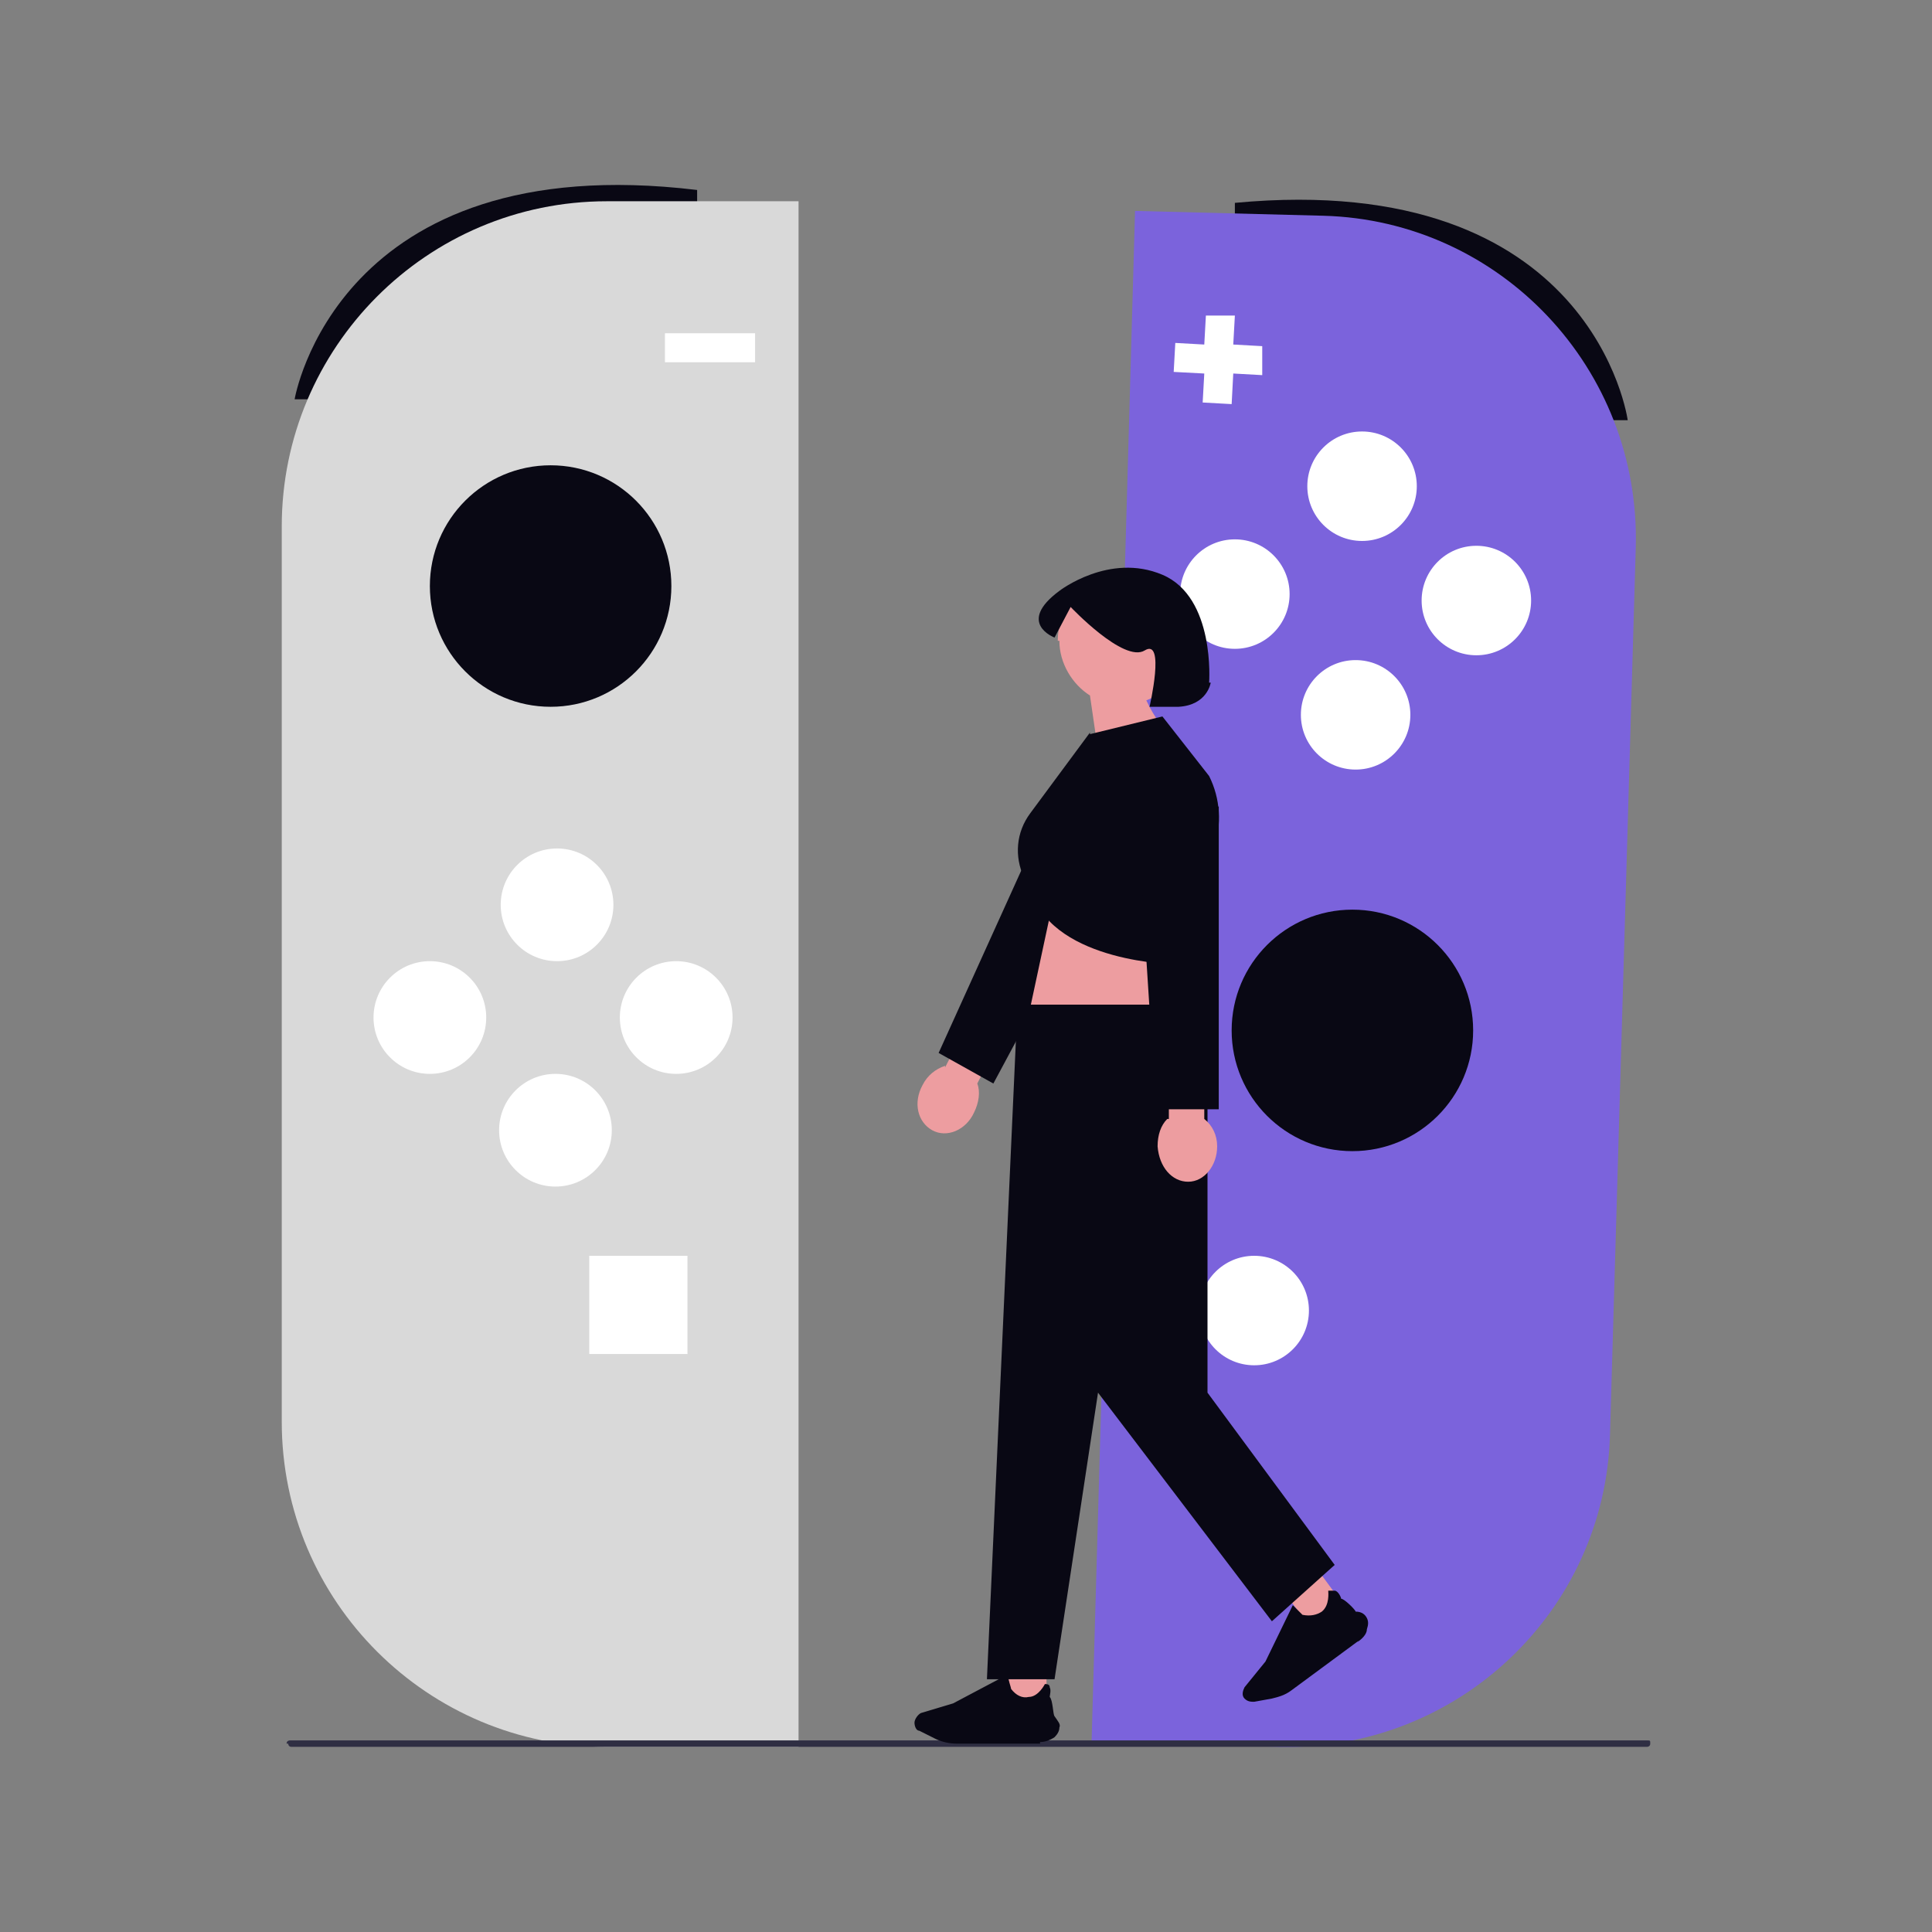
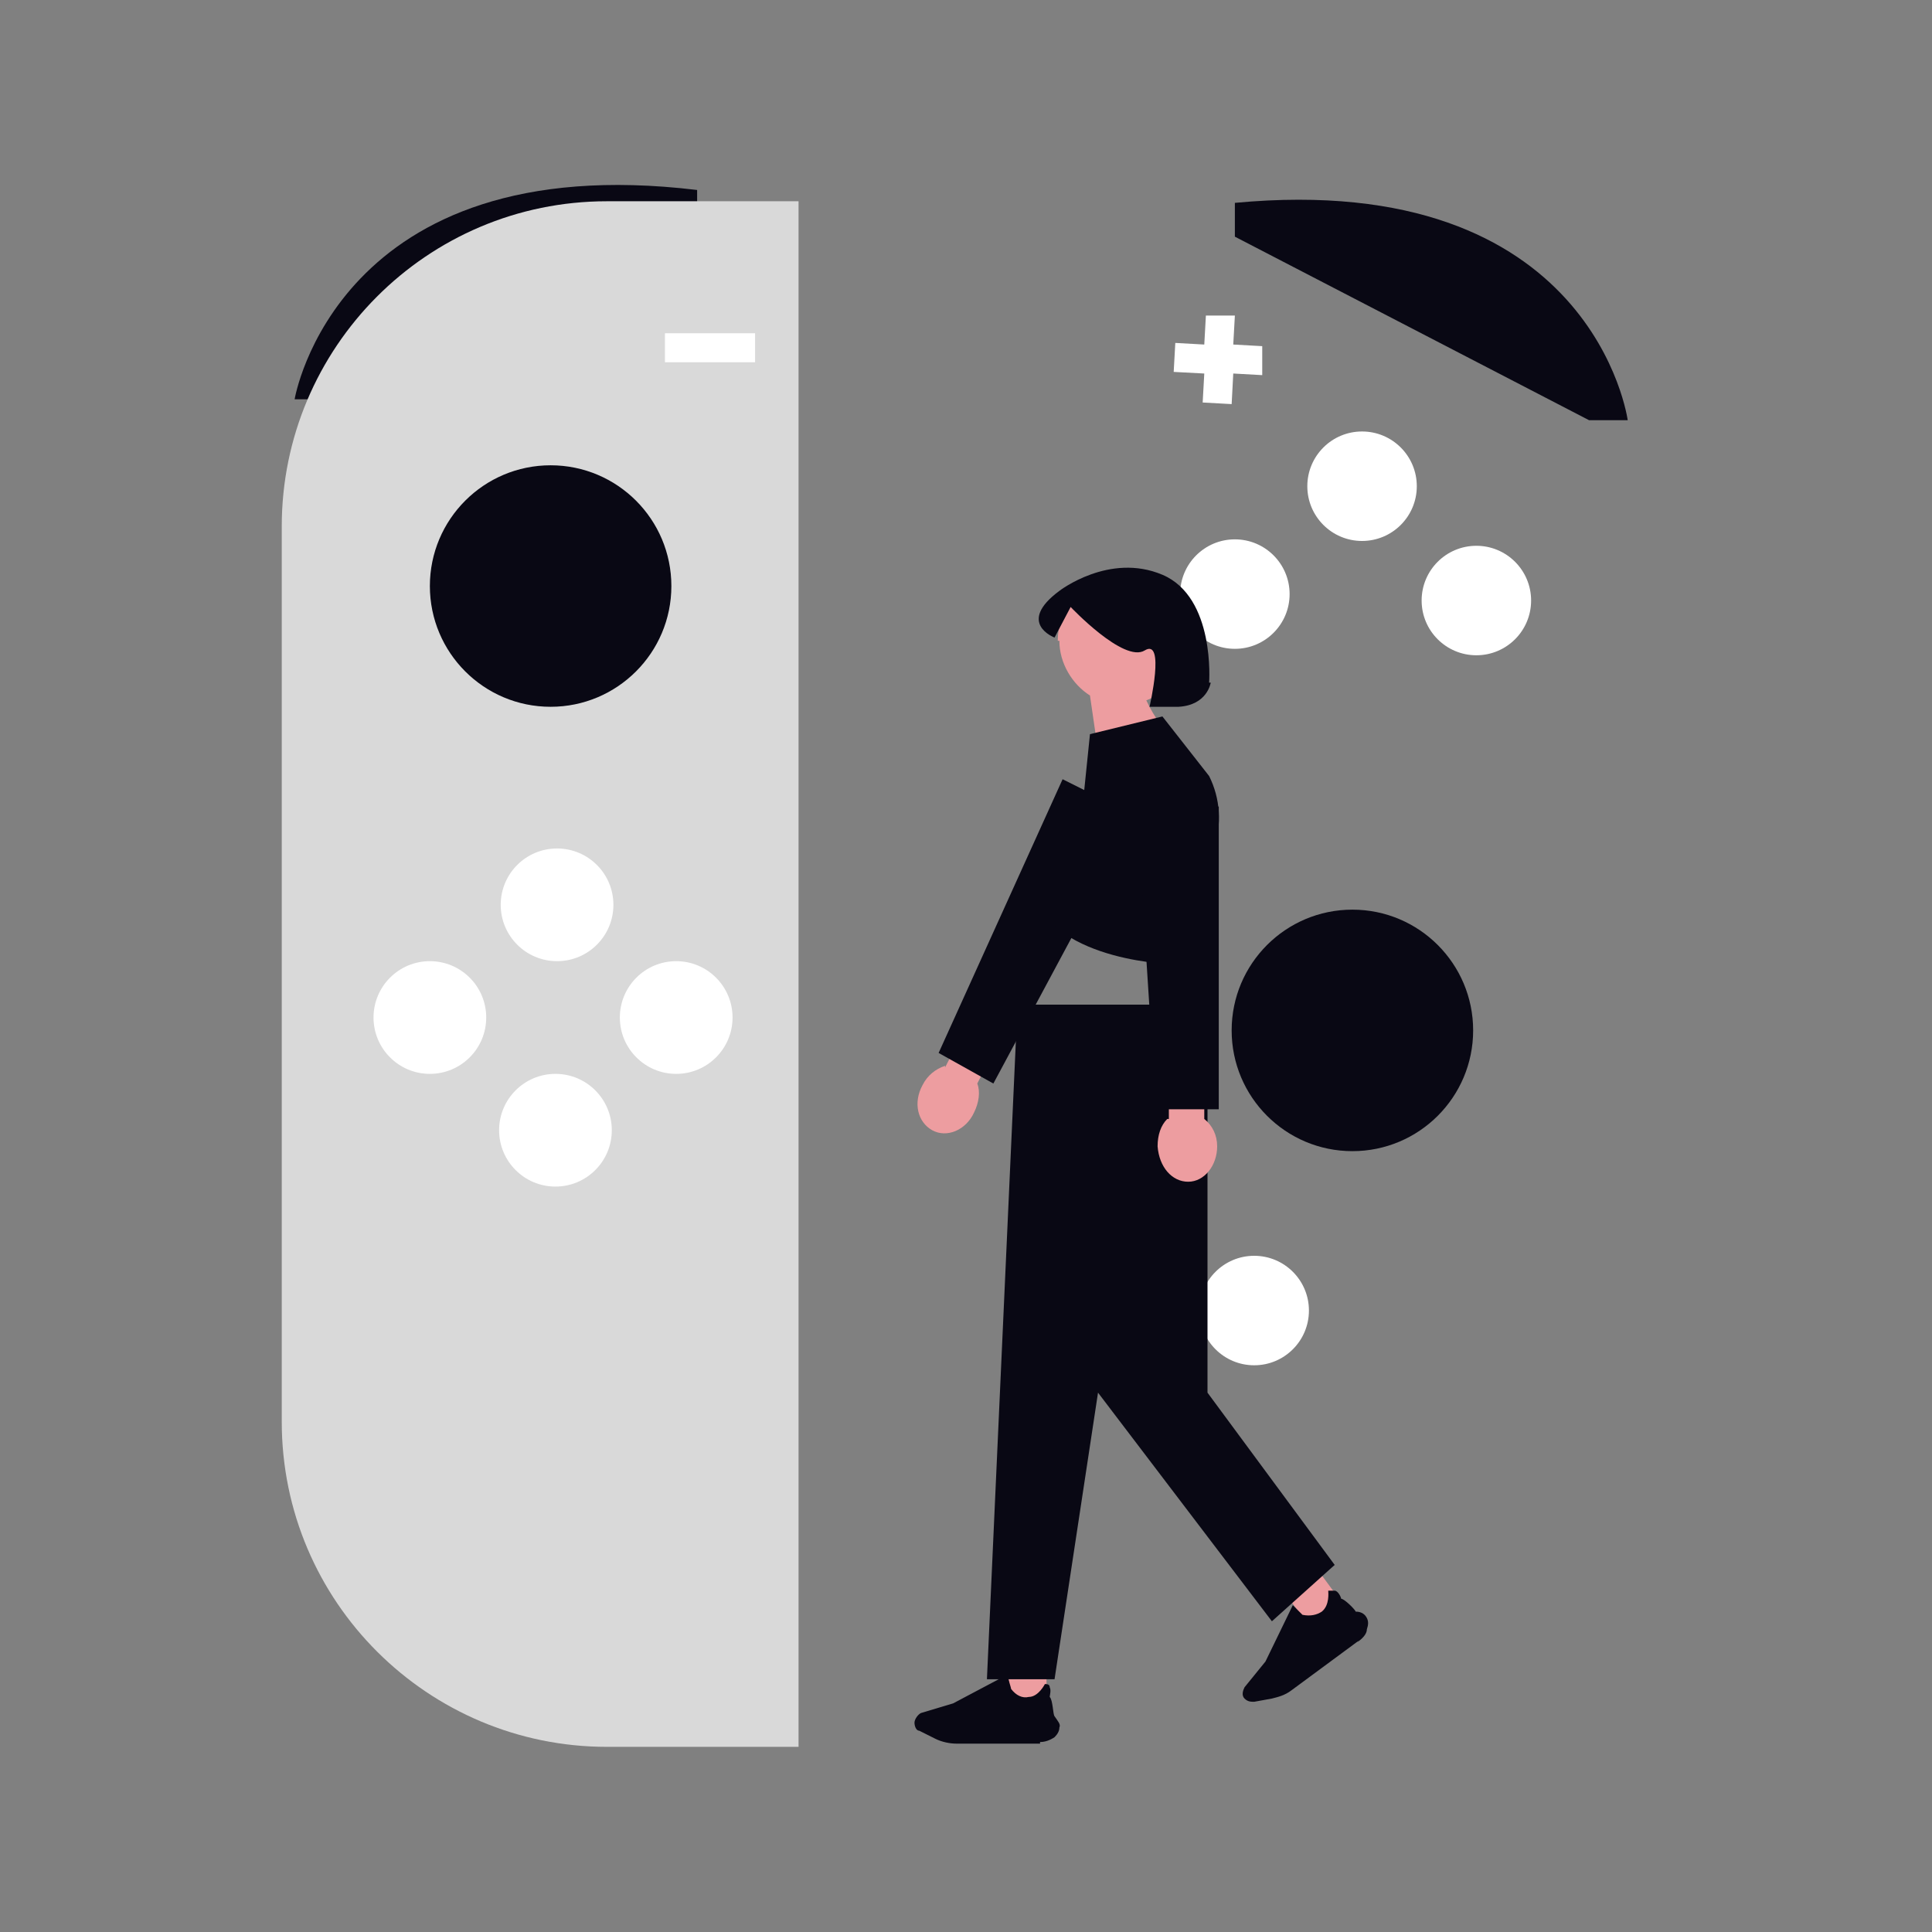
<svg xmlns="http://www.w3.org/2000/svg" id="Layer_1" data-name="Layer 1" version="1.1" viewBox="0 0 120 120">
  <rect x="0" y="0" width="120" height="120" fill="#808080" stroke="none" />
  <defs>
    <style>
      .cls-1 {
        fill: #2f2e43;
      }

      .cls-1, .cls-2, .cls-3, .cls-4, .cls-5, .cls-6 {
        stroke-width: 0px;
      }

      .cls-2 {
        fill: #d9d9d9;
      }

      .cls-3 {
        fill: #ed9da0;
      }

      .cls-4 {
        fill: #090814;
      }

      .cls-5 {
        fill: #7b63dc;
      }

      .cls-6 {
        fill: #fff;
      }
    </style>
  </defs>
  <path class="cls-4" d="M98.7,26.1h2.4c0,0-2.1-15.6-24.4-13.5v2.1c0,0,22,11.4,22,11.4Z" />
-   <path class="cls-5" d="M79.5,108.5l-11.7-.3,2.7-95.1,11.7.3c11,.3,19.7,9.5,19.4,20.6l-1.6,55.1c-.3,11-9.5,19.7-20.6,19.4h0Z" />
  <circle class="cls-4" cx="84" cy="64" r="7.5" />
  <circle class="cls-6" cx="84.6" cy="30.2" r="3.4" />
-   <circle class="cls-6" cx="84.2" cy="44.4" r="3.4" />
  <circle class="cls-6" cx="76.7" cy="36.9" r="3.4" />
  <circle class="cls-6" cx="91.7" cy="37.3" r="3.4" />
  <circle class="cls-6" cx="77.9" cy="81.4" r="3.4" />
  <polygon class="cls-6" points="78.4 21.5 76.6 21.4 76.7 19.6 74.9 19.6 74.8 21.4 73 21.3 72.9 23.1 74.8 23.2 74.7 25 76.5 25.1 76.6 23.2 78.4 23.3 78.4 21.5" />
  <path class="cls-4" d="M20.7,24.8h-2.4s2.6-15.7,25-13v2.1l-22.6,10.9Z" />
  <path class="cls-2" d="M49.6,108.5h-11.9c-11.1,0-20.2-9-20.2-20.2v-55.6c0-11.1,9-20.2,20.2-20.2h11.9v96h0Z" />
  <rect class="cls-6" x="41.3" y="20.7" width="5.6" height="1.8" />
  <circle class="cls-4" cx="34.2" cy="36.4" r="7.5" />
  <circle class="cls-6" cx="34.6" cy="56.2" r="3.5" />
  <circle class="cls-6" cx="26.7" cy="63.2" r="3.5" />
  <circle class="cls-6" cx="42" cy="63.2" r="3.5" />
  <circle class="cls-6" cx="34.5" cy="70.2" r="3.5" />
-   <rect class="cls-6" x="36.6" y="78" width="6.1" height="6.1" />
-   <path class="cls-1" d="M17.9,108.3c0,0,0,.2.2.2h84.2c0,0,.2,0,.2-.2s0-.2-.2-.2H18c0,0-.2,0-.2.2Z" />
  <path class="cls-3" d="M65.7,39.8c0-2.2,1.8-4,4-4s4,1.8,4,4-1,3.1-2.5,3.7c.5,1.1,1.2,1.9,1.2,1.9l-3.9,3.3-.8-5.5c-1.1-.7-1.9-2-1.9-3.4Z" />
  <path class="cls-3" d="M58.7,66.3l1.8-3.5,2,1-1.8,3.5c.2.5.1,1.2-.2,1.8-.5,1.1-1.7,1.6-2.6,1.1-.9-.5-1.2-1.7-.6-2.8.3-.6.8-1,1.4-1.2h0Z" />
  <polyline class="cls-4" points="70.6 50.7 61.7 67.3 58.3 65.4 66 48.4" />
-   <path class="cls-3" d="M65.7,54.6l-2.4,11.2,10.5.4s-1.4-7.8-.9-9.1l-7.2-2.5h0Z" />
  <rect class="cls-3" x="80.5" y="98.3" width="2.5" height="2.5" transform="translate(-43.1 67.9) rotate(-36.4)" />
  <path class="cls-4" d="M84.4,101.9l-4.2,3.1c-.4.3-.8.4-1.2.5l-1.1.2c-.2,0-.4,0-.6-.2-.2-.2-.1-.5,0-.7l1.3-1.6,1.7-3.5h0c.2.2.6.6.6.6.5.1.9,0,1.2-.2.5-.4.4-1.2.4-1.3h0s0,0,0,0c.1,0,.2,0,.4,0,.2,0,.4.4.4.5.2,0,.9.7.9.8.4,0,.6.2.7.4.1.2.1.4,0,.7,0,.3-.3.6-.6.8h0Z" />
  <rect class="cls-3" x="62.5" y="103.6" width="2.5" height="2.5" />
  <path class="cls-4" d="M64.6,108.3h-5.2c-.4,0-.9-.1-1.3-.3l-1-.5c-.2,0-.3-.3-.3-.5s.2-.5.4-.6l2-.6,3.4-1.8h0c0,.3.2.8.2.9.3.4.7.6,1.1.5.6,0,1-.8,1-.8h0s0,0,0,0c.1,0,.3,0,.3.2.1.2,0,.5,0,.6.2.2.2,1.1.3,1.2.2.3.4.5.3.7,0,.2-.1.4-.3.6-.3.2-.6.3-.9.3h0Z" />
  <polygon class="cls-4" points="75 62.4 63.2 62.4 61.3 104.3 65.5 104.3 68.2 86.5 79 100.7 82.9 97.2 75 86.5 75 62.4" />
-   <path class="cls-4" d="M67.7,45.6l4.5-1.1,2.9,3.7c.7,1.4.8,3,.3,4.5l-2.4,7.2s-7.4-.1-8.9-4.4l-.5-1c-.6-1.3-.5-2.8.4-4l3.7-5h0Z" />
+   <path class="cls-4" d="M67.7,45.6l4.5-1.1,2.9,3.7c.7,1.4.8,3,.3,4.5l-2.4,7.2s-7.4-.1-8.9-4.4l-.5-1l3.7-5h0Z" />
  <path class="cls-4" d="M75.2,42.4s-.2,1.4-2,1.5h-1.8c0,0,1-4.3-.3-3.5-1.3.8-4.6-2.7-4.6-2.7l-1,1.9s-2.4-.9.3-2.9c0,0,3.1-2.4,6.4-1,3.3,1.4,2.9,6.7,2.9,6.7h0Z" />
  <path class="cls-3" d="M72.6,69.5v-3.9c0,0,2.2,0,2.2,0v3.9c.5.4.8,1,.8,1.7,0,1.2-.8,2.2-1.8,2.2s-1.8-.9-1.9-2.2c0-.7.2-1.3.6-1.7Z" />
  <polyline class="cls-4" points="75.7 50.1 75.7 68.9 71.8 68.9 70.6 50.2" />
</svg>